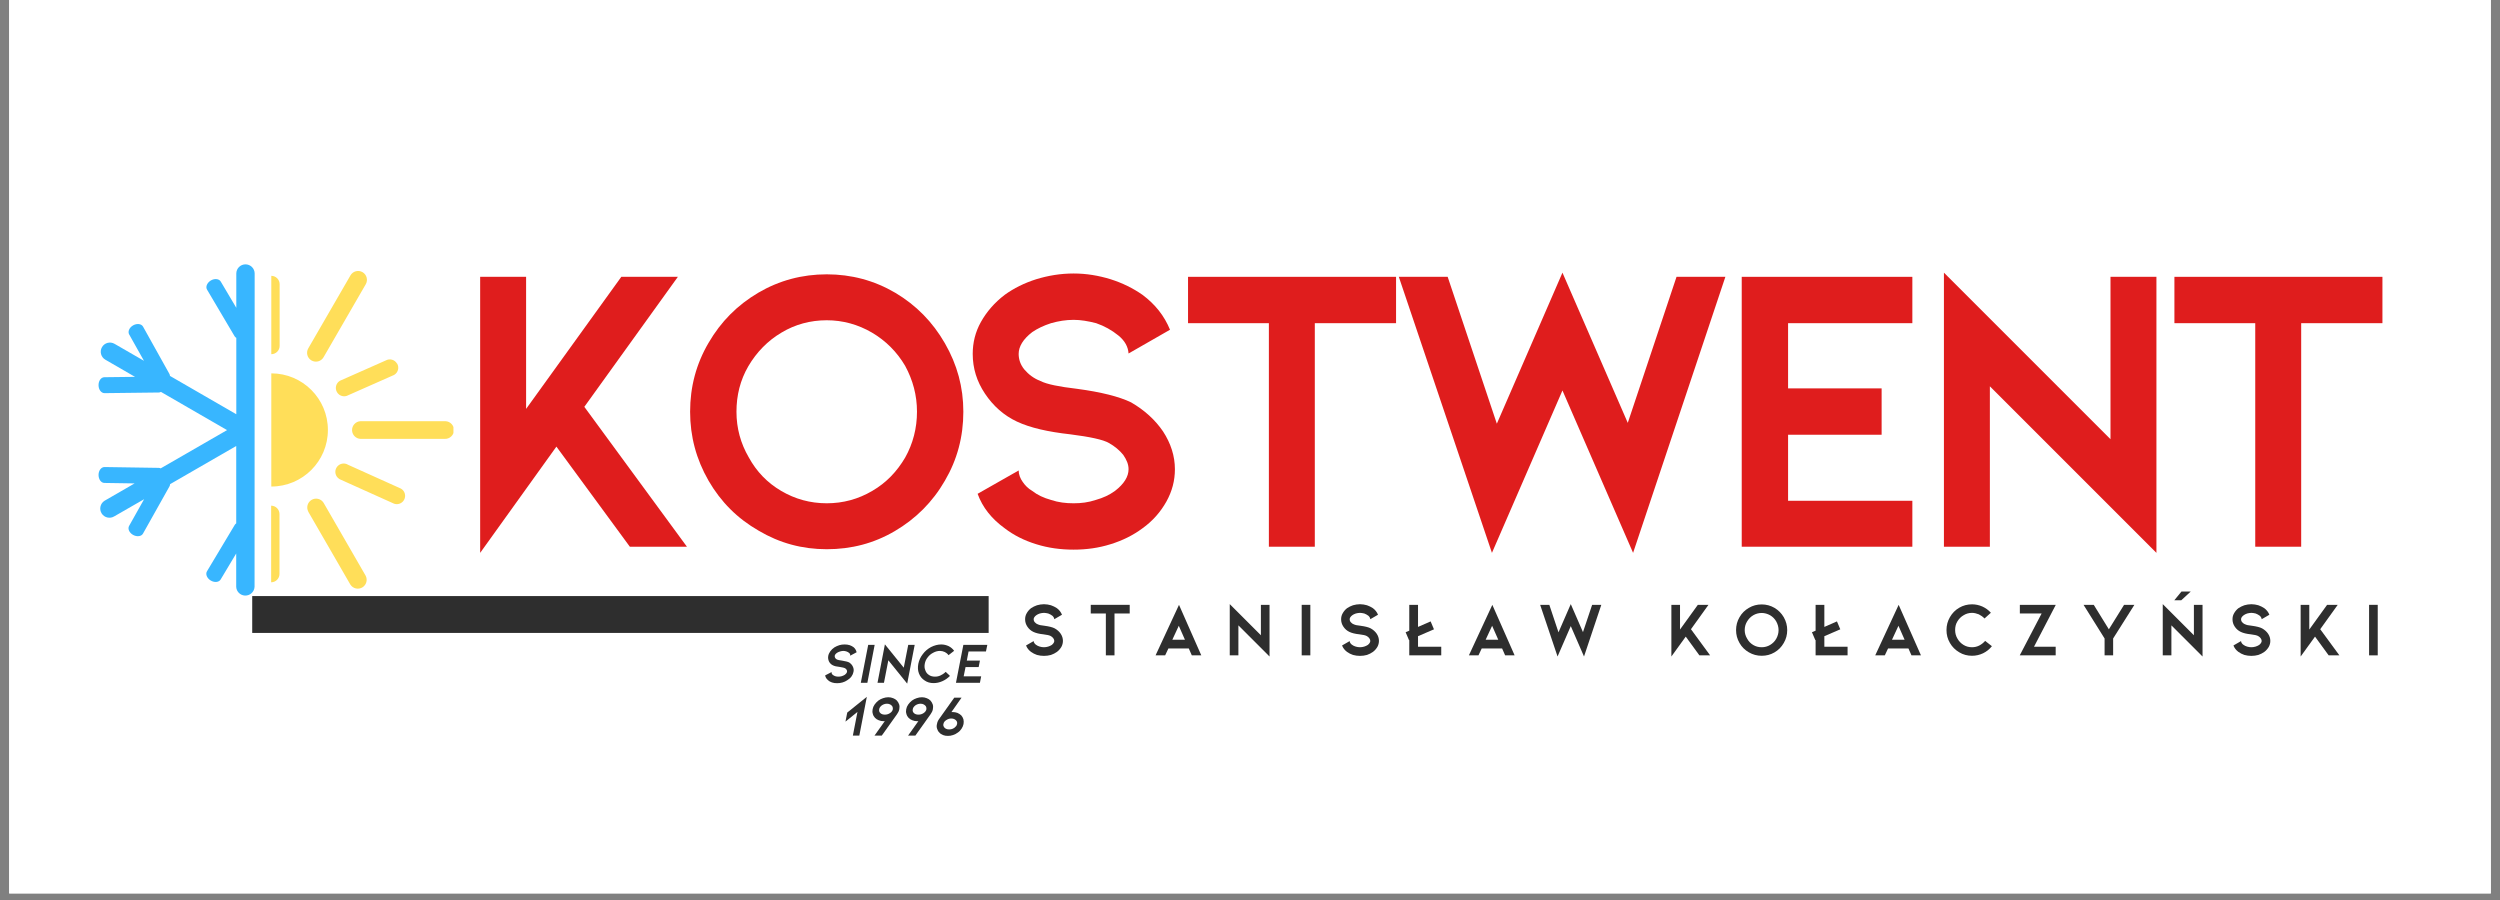
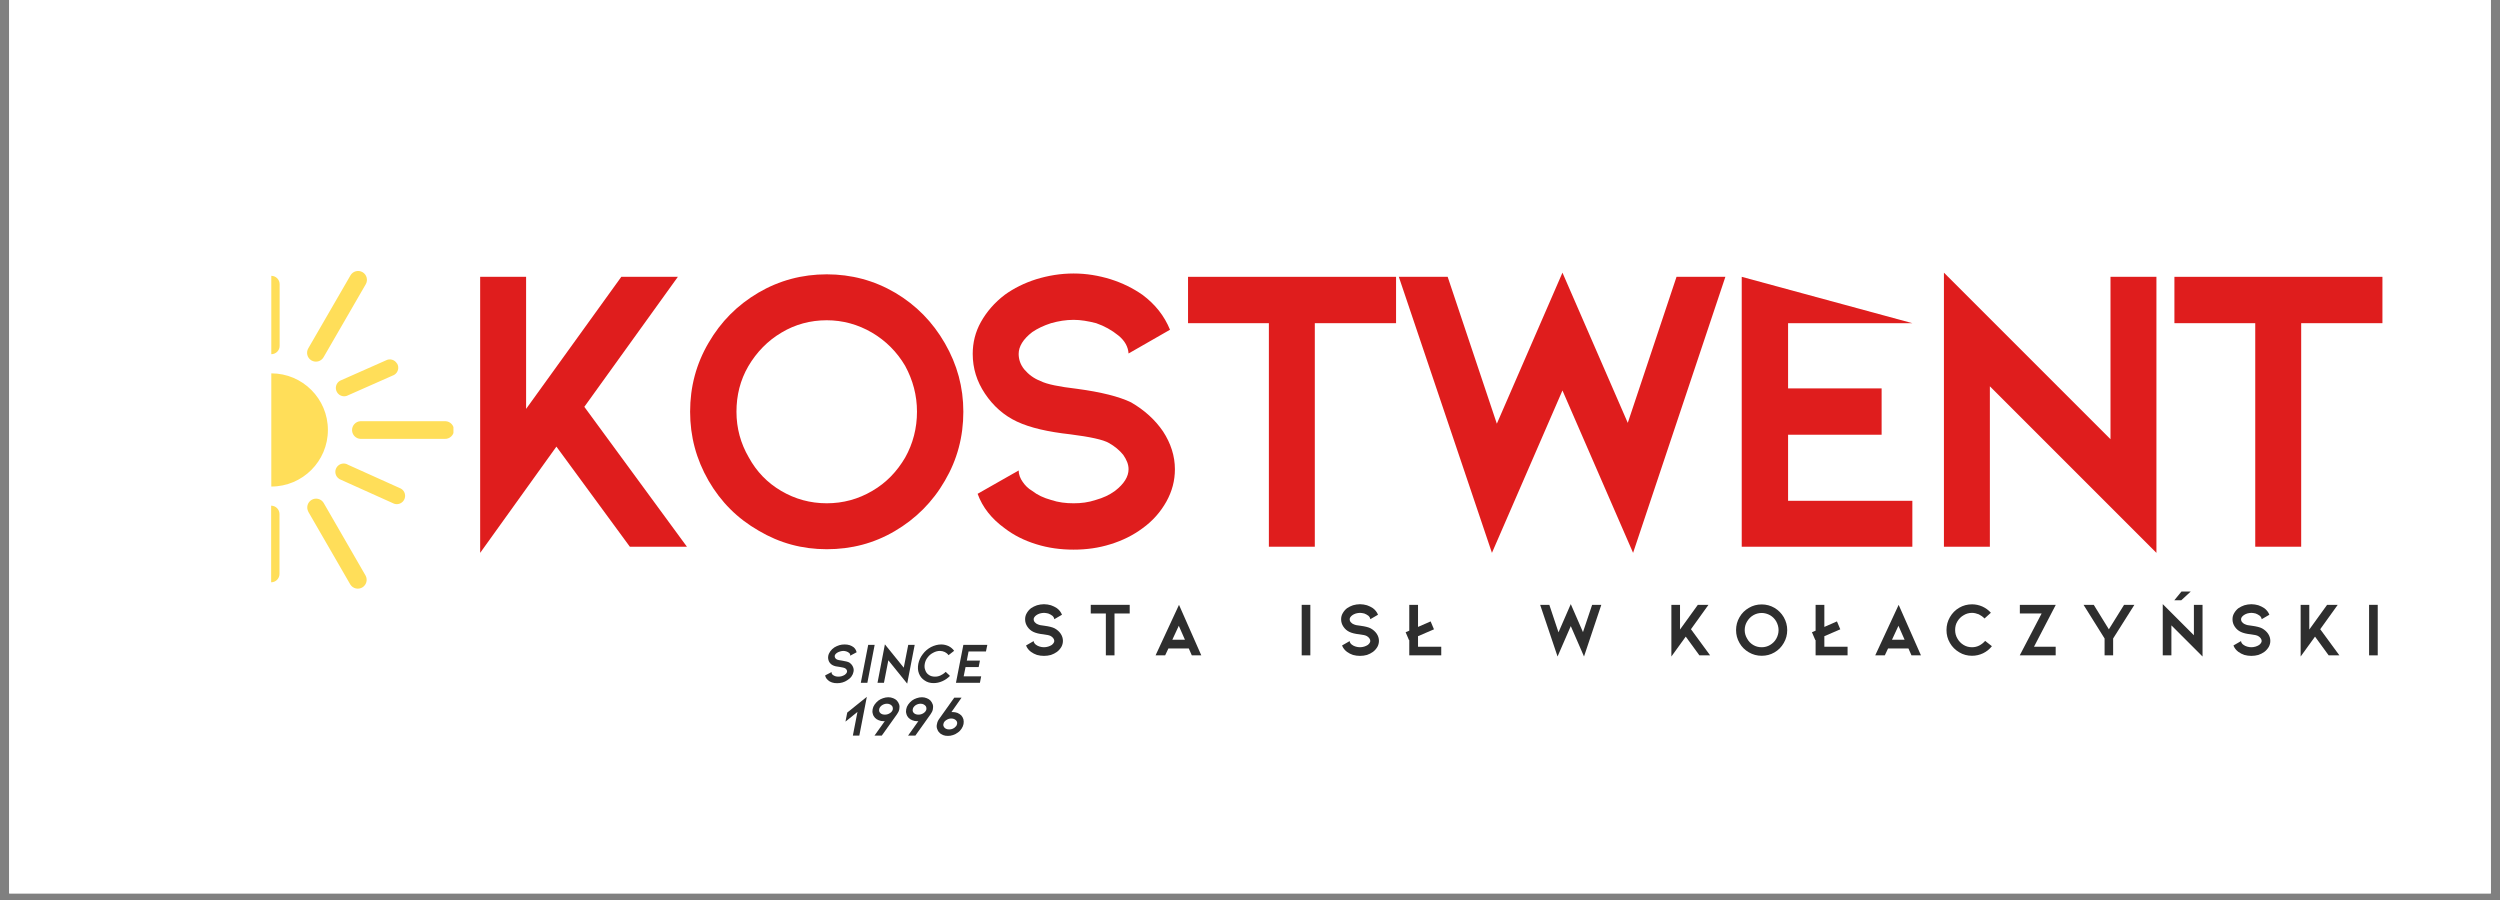
<svg xmlns="http://www.w3.org/2000/svg" width="500" zoomAndPan="magnify" viewBox="0 0 375 135" height="180" preserveAspectRatio="xMidYMid meet" version="1.0">
  <rect x="0" y="0" width="375" height="135" fill="#808080" stroke="none" />
  <defs>
    <g />
    <clipPath id="b4c7f64548">
      <path d="M 1.379 0 L 373.621 0 L 373.621 134.008 L 1.379 134.008 Z M 1.379 0 " clip-rule="nonzero" />
    </clipPath>
    <clipPath id="5ebe739ba3">
-       <path d="M 37.832 89.41 L 148.301 89.41 L 148.301 94.945 L 37.832 94.945 Z M 37.832 89.41 " clip-rule="nonzero" />
-     </clipPath>
+       </clipPath>
    <clipPath id="e229498280">
      <path d="M 38.984 39.617 L 68.016 39.617 L 68.016 89.5 L 38.984 89.5 Z M 38.984 39.617 " clip-rule="nonzero" />
    </clipPath>
    <clipPath id="eadf44d23f">
-       <path d="M 14.781 39.617 L 39.348 39.617 L 39.348 89.5 L 14.781 89.5 Z M 14.781 39.617 " clip-rule="nonzero" />
-     </clipPath>
+       </clipPath>
  </defs>
  <g clip-path="url(#b4c7f64548)">
    <path fill="#ffffff" d="M 1.379 0 L 373.621 0 L 373.621 134.008 L 1.379 134.008 Z M 1.379 0 " fill-opacity="1" fill-rule="nonzero" />
    <path fill="#ffffff" d="M 1.379 0 L 373.621 0 L 373.621 134.008 L 1.379 134.008 Z M 1.379 0 " fill-opacity="1" fill-rule="nonzero" />
  </g>
  <g fill="#df1d1d" fill-opacity="1">
    <g transform="translate(66.977, 82.008)">
      <g>
        <path d="M 20.672 -20.984 L 34.703 -40.484 L 26.219 -40.484 L 11.938 -20.672 L 11.938 -40.484 L 5.047 -40.484 L 5.047 0.922 L 16.484 -15.016 L 27.5 0 L 36.062 0 Z M 20.672 -20.984 " />
      </g>
    </g>
  </g>
  <g fill="#df1d1d" fill-opacity="1">
    <g transform="translate(100.751, 82.008)">
      <g>
        <path d="M 40.984 -9.906 C 42.828 -13.047 43.75 -16.484 43.75 -20.25 C 43.75 -23.938 42.828 -27.312 40.984 -30.516 C 39.141 -33.719 36.672 -36.234 33.531 -38.094 C 30.391 -39.938 26.953 -40.859 23.266 -40.859 C 19.562 -40.859 16.125 -39.938 12.984 -38.094 C 9.844 -36.234 7.391 -33.781 5.531 -30.578 C 3.688 -27.438 2.766 -24 2.766 -20.25 C 2.766 -16.547 3.688 -13.109 5.531 -9.906 C 7.391 -6.703 9.844 -4.25 13.047 -2.406 C 16.188 -0.547 19.562 0.375 23.266 0.375 C 26.953 0.375 30.328 -0.5 33.469 -2.344 C 36.609 -4.188 39.141 -6.703 40.984 -9.906 Z M 35.016 -27.141 C 36.188 -24.984 36.797 -22.703 36.797 -20.25 C 36.797 -17.781 36.188 -15.438 35.016 -13.359 C 33.781 -11.266 32.188 -9.594 30.094 -8.375 C 28 -7.141 25.719 -6.516 23.266 -6.516 C 20.797 -6.516 18.516 -7.141 16.422 -8.375 C 14.344 -9.594 12.734 -11.266 11.562 -13.406 C 10.344 -15.5 9.719 -17.781 9.719 -20.25 C 9.719 -22.703 10.281 -24.984 11.5 -27.078 C 12.734 -29.172 14.391 -30.891 16.484 -32.125 C 18.516 -33.344 20.797 -33.969 23.266 -33.969 C 25.656 -33.969 27.938 -33.344 30.031 -32.125 C 32.125 -30.891 33.781 -29.234 35.016 -27.141 Z M 35.016 -27.141 " />
      </g>
    </g>
  </g>
  <g fill="#df1d1d" fill-opacity="1">
    <g transform="translate(141.908, 82.008)">
      <g>
        <path d="M 34.328 -11.625 C 34.328 -13.594 33.719 -15.5 32.547 -17.297 C 31.375 -19.016 29.781 -20.484 27.75 -21.656 C 25.969 -22.516 23.266 -23.203 19.625 -23.688 C 16.984 -24 15.141 -24.359 14.156 -24.859 C 13.172 -25.234 12.375 -25.844 11.75 -26.578 C 11.141 -27.312 10.891 -28.125 10.891 -28.922 C 10.891 -30.031 11.562 -31.141 12.922 -32.188 C 13.719 -32.734 14.641 -33.172 15.75 -33.531 C 16.859 -33.844 17.969 -34.031 19.141 -34.031 C 20.188 -34.031 21.297 -33.844 22.516 -33.531 C 23.75 -33.109 24.859 -32.484 25.844 -31.688 C 26.828 -30.891 27.312 -29.969 27.375 -28.984 L 33.594 -32.547 C 32.734 -34.641 31.375 -36.359 29.469 -37.781 C 28.062 -38.766 26.453 -39.562 24.672 -40.125 C 22.891 -40.672 21.047 -40.984 19.141 -40.984 C 17.172 -40.984 15.328 -40.672 13.531 -40.125 C 11.75 -39.562 10.156 -38.766 8.797 -37.781 C 7.266 -36.609 6.094 -35.25 5.234 -33.719 C 4.375 -32.188 4 -30.578 4 -28.922 C 4 -26.766 4.609 -24.797 5.844 -22.953 C 7.078 -21.109 8.672 -19.688 10.641 -18.766 C 12.609 -17.844 15.266 -17.234 18.641 -16.859 C 21.594 -16.484 23.562 -16.062 24.422 -15.562 C 25.297 -15.078 26.031 -14.453 26.578 -13.781 C 27.078 -13.047 27.375 -12.375 27.375 -11.625 C 27.375 -10.516 26.703 -9.422 25.344 -8.375 C 24.484 -7.75 23.562 -7.328 22.453 -7.016 C 21.344 -6.641 20.25 -6.516 19.141 -6.516 C 17.969 -6.516 16.859 -6.641 15.75 -7.016 C 14.641 -7.328 13.719 -7.75 12.922 -8.375 C 12.312 -8.734 11.875 -9.172 11.5 -9.719 C 11.141 -10.219 10.891 -10.828 10.891 -11.438 L 4.734 -7.938 C 5.469 -5.906 6.828 -4.188 8.797 -2.766 C 10.156 -1.719 11.75 -0.922 13.531 -0.375 C 15.328 0.188 17.172 0.438 19.141 0.438 C 21.047 0.438 22.891 0.188 24.672 -0.375 C 26.453 -0.922 28.062 -1.719 29.469 -2.766 C 31.016 -3.875 32.188 -5.234 33.047 -6.766 C 33.906 -8.312 34.328 -9.906 34.328 -11.625 Z M 34.328 -11.625 " />
      </g>
    </g>
  </g>
  <g fill="#df1d1d" fill-opacity="1">
    <g transform="translate(175.19, 82.008)">
      <g>
        <path d="M 3.016 -40.484 L 3.016 -33.531 L 15.141 -33.531 L 15.141 0 L 22.031 0 L 22.031 -33.531 L 34.219 -33.531 L 34.219 -40.484 Z M 3.016 -40.484 " />
      </g>
    </g>
  </g>
  <g fill="#df1d1d" fill-opacity="1">
    <g transform="translate(207.057, 82.008)">
      <g>
        <path d="M 27.312 -41.109 L 17.469 -18.453 L 10.094 -40.484 L 2.766 -40.484 L 16.734 0.922 L 27.312 -23.438 L 37.906 0.922 L 51.75 -40.484 L 44.422 -40.484 L 37.109 -18.578 Z M 27.312 -41.109 " />
      </g>
    </g>
  </g>
  <g fill="#df1d1d" fill-opacity="1">
    <g transform="translate(256.212, 82.008)">
      <g>
-         <path d="M 5.047 -40.484 L 5.047 0 L 30.641 0 L 30.641 -6.891 L 12 -6.891 L 12 -16.797 L 26.031 -16.797 L 26.031 -23.75 L 12 -23.75 L 12 -33.531 L 30.641 -33.531 L 30.641 -40.484 Z M 5.047 -40.484 " />
+         <path d="M 5.047 -40.484 L 5.047 0 L 30.641 0 L 30.641 -6.891 L 12 -6.891 L 12 -16.797 L 26.031 -16.797 L 26.031 -23.75 L 12 -23.75 L 12 -33.531 L 30.641 -33.531 Z M 5.047 -40.484 " />
      </g>
    </g>
  </g>
  <g fill="#df1d1d" fill-opacity="1">
    <g transform="translate(286.48, 82.008)">
      <g>
        <path d="M 12 0 L 12 -24.062 L 36.984 0.922 L 36.984 -40.484 L 30.094 -40.484 L 30.094 -16.125 L 5.109 -41.109 L 5.109 0 Z M 12 0 " />
      </g>
    </g>
  </g>
  <g fill="#df1d1d" fill-opacity="1">
    <g transform="translate(323.146, 82.008)">
      <g>
        <path d="M 3.016 -40.484 L 3.016 -33.531 L 15.141 -33.531 L 15.141 0 L 22.031 0 L 22.031 -33.531 L 34.219 -33.531 L 34.219 -40.484 Z M 3.016 -40.484 " />
      </g>
    </g>
  </g>
  <g clip-path="url(#5ebe739ba3)">
    <path fill="#2e2e2e" d="M 37.832 89.41 L 148.297 89.41 L 148.297 94.945 L 37.832 94.945 Z M 37.832 89.41 " fill-opacity="1" fill-rule="nonzero" />
  </g>
  <g fill="#2e2e2e" fill-opacity="1">
    <g transform="translate(153.017, 98.304)">
      <g>
        <path d="M 6.422 -2.172 C 6.422 -2.547 6.312 -2.906 6.094 -3.234 C 5.875 -3.562 5.578 -3.828 5.188 -4.047 C 4.859 -4.219 4.359 -4.344 3.672 -4.438 C 3.172 -4.484 2.828 -4.562 2.656 -4.656 C 2.469 -4.719 2.312 -4.844 2.203 -4.969 C 2.078 -5.109 2.031 -5.266 2.031 -5.406 C 2.031 -5.625 2.172 -5.828 2.422 -6.016 C 2.562 -6.125 2.734 -6.203 2.953 -6.281 C 3.156 -6.328 3.359 -6.375 3.578 -6.375 C 3.781 -6.375 3.984 -6.328 4.219 -6.281 C 4.438 -6.203 4.656 -6.078 4.844 -5.938 C 5.016 -5.781 5.109 -5.609 5.125 -5.422 L 6.281 -6.094 C 6.125 -6.484 5.875 -6.812 5.516 -7.078 C 5.25 -7.25 4.953 -7.406 4.625 -7.516 C 4.281 -7.609 3.938 -7.672 3.578 -7.672 C 3.219 -7.672 2.875 -7.609 2.531 -7.516 C 2.203 -7.406 1.906 -7.25 1.641 -7.078 C 1.359 -6.859 1.141 -6.594 0.984 -6.312 C 0.812 -6.016 0.75 -5.719 0.75 -5.406 C 0.75 -5.016 0.859 -4.641 1.094 -4.297 C 1.328 -3.953 1.625 -3.688 2 -3.516 C 2.359 -3.344 2.859 -3.219 3.484 -3.156 C 4.047 -3.094 4.406 -3 4.578 -2.906 C 4.734 -2.828 4.875 -2.703 4.969 -2.578 C 5.062 -2.438 5.125 -2.312 5.125 -2.172 C 5.125 -1.969 5 -1.766 4.75 -1.562 C 4.578 -1.453 4.406 -1.375 4.203 -1.312 C 4 -1.25 3.781 -1.219 3.578 -1.219 C 3.359 -1.219 3.156 -1.25 2.953 -1.312 C 2.734 -1.375 2.562 -1.453 2.422 -1.562 C 2.297 -1.641 2.219 -1.719 2.156 -1.812 C 2.078 -1.906 2.031 -2.031 2.031 -2.141 L 0.891 -1.484 C 1.031 -1.109 1.281 -0.781 1.641 -0.516 C 1.906 -0.328 2.203 -0.172 2.531 -0.062 C 2.875 0.031 3.219 0.078 3.578 0.078 C 3.938 0.078 4.281 0.031 4.625 -0.062 C 4.953 -0.172 5.25 -0.328 5.516 -0.516 C 5.797 -0.719 6.016 -0.984 6.188 -1.266 C 6.344 -1.547 6.422 -1.859 6.422 -2.172 Z M 6.422 -2.172 " />
      </g>
    </g>
  </g>
  <g fill="#2e2e2e" fill-opacity="1">
    <g transform="translate(163.05, 98.304)">
      <g>
        <path d="M 0.562 -7.578 L 0.562 -6.281 L 2.828 -6.281 L 2.828 0 L 4.125 0 L 4.125 -6.281 L 6.406 -6.281 L 6.406 -7.578 Z M 0.562 -7.578 " />
      </g>
    </g>
  </g>
  <g fill="#2e2e2e" fill-opacity="1">
    <g transform="translate(172.819, 98.304)">
      <g>
        <path d="M 5.5 -1.031 L 5.953 0 L 7.375 0 L 4.031 -7.578 L 0.516 0 L 1.953 0 L 2.438 -1.031 Z M 4.922 -2.344 L 3.031 -2.344 L 4 -4.438 Z M 4.922 -2.344 " />
      </g>
    </g>
  </g>
  <g fill="#2e2e2e" fill-opacity="1">
    <g transform="translate(183.509, 98.304)">
      <g>
-         <path d="M 2.25 0 L 2.25 -4.5 L 6.922 0.172 L 6.922 -7.578 L 5.625 -7.578 L 5.625 -3.016 L 0.953 -7.688 L 0.953 0 Z M 2.25 0 " />
-       </g>
+         </g>
    </g>
  </g>
  <g fill="#2e2e2e" fill-opacity="1">
    <g transform="translate(194.176, 98.304)">
      <g>
        <path d="M 1.078 -7.578 L 1.078 0 L 2.375 0 L 2.375 -7.578 Z M 1.078 -7.578 " />
      </g>
    </g>
  </g>
  <g fill="#2e2e2e" fill-opacity="1">
    <g transform="translate(200.419, 98.304)">
      <g>
        <path d="M 6.422 -2.172 C 6.422 -2.547 6.312 -2.906 6.094 -3.234 C 5.875 -3.562 5.578 -3.828 5.188 -4.047 C 4.859 -4.219 4.359 -4.344 3.672 -4.438 C 3.172 -4.484 2.828 -4.562 2.656 -4.656 C 2.469 -4.719 2.312 -4.844 2.203 -4.969 C 2.078 -5.109 2.031 -5.266 2.031 -5.406 C 2.031 -5.625 2.172 -5.828 2.422 -6.016 C 2.562 -6.125 2.734 -6.203 2.953 -6.281 C 3.156 -6.328 3.359 -6.375 3.578 -6.375 C 3.781 -6.375 3.984 -6.328 4.219 -6.281 C 4.438 -6.203 4.656 -6.078 4.844 -5.938 C 5.016 -5.781 5.109 -5.609 5.125 -5.422 L 6.281 -6.094 C 6.125 -6.484 5.875 -6.812 5.516 -7.078 C 5.25 -7.25 4.953 -7.406 4.625 -7.516 C 4.281 -7.609 3.938 -7.672 3.578 -7.672 C 3.219 -7.672 2.875 -7.609 2.531 -7.516 C 2.203 -7.406 1.906 -7.25 1.641 -7.078 C 1.359 -6.859 1.141 -6.594 0.984 -6.312 C 0.812 -6.016 0.75 -5.719 0.75 -5.406 C 0.75 -5.016 0.859 -4.641 1.094 -4.297 C 1.328 -3.953 1.625 -3.688 2 -3.516 C 2.359 -3.344 2.859 -3.219 3.484 -3.156 C 4.047 -3.094 4.406 -3 4.578 -2.906 C 4.734 -2.828 4.875 -2.703 4.969 -2.578 C 5.062 -2.438 5.125 -2.312 5.125 -2.172 C 5.125 -1.969 5 -1.766 4.75 -1.562 C 4.578 -1.453 4.406 -1.375 4.203 -1.312 C 4 -1.25 3.781 -1.219 3.578 -1.219 C 3.359 -1.219 3.156 -1.25 2.953 -1.312 C 2.734 -1.375 2.562 -1.453 2.422 -1.562 C 2.297 -1.641 2.219 -1.719 2.156 -1.812 C 2.078 -1.906 2.031 -2.031 2.031 -2.141 L 0.891 -1.484 C 1.031 -1.109 1.281 -0.781 1.641 -0.516 C 1.906 -0.328 2.203 -0.172 2.531 -0.062 C 2.875 0.031 3.219 0.078 3.578 0.078 C 3.938 0.078 4.281 0.031 4.625 -0.062 C 4.953 -0.172 5.25 -0.328 5.516 -0.516 C 5.797 -0.719 6.016 -0.984 6.188 -1.266 C 6.344 -1.547 6.422 -1.859 6.422 -2.172 Z M 6.422 -2.172 " />
      </g>
    </g>
  </g>
  <g fill="#2e2e2e" fill-opacity="1">
    <g transform="translate(210.453, 98.304)">
      <g>
        <path d="M 0.391 -3.469 L 0.891 -2.297 L 0.938 -2.297 L 0.938 0 L 5.734 0 L 5.734 -1.297 L 2.25 -1.297 L 2.25 -2.875 L 4.641 -3.906 L 4.141 -5.094 L 2.25 -4.266 L 2.25 -7.578 L 0.938 -7.578 L 0.938 -3.703 Z M 0.391 -3.469 " />
      </g>
    </g>
  </g>
  <g fill="#2e2e2e" fill-opacity="1">
    <g transform="translate(219.818, 98.304)">
      <g>
-         <path d="M 5.5 -1.031 L 5.953 0 L 7.375 0 L 4.031 -7.578 L 0.516 0 L 1.953 0 L 2.438 -1.031 Z M 4.922 -2.344 L 3.031 -2.344 L 4 -4.438 Z M 4.922 -2.344 " />
-       </g>
+         </g>
    </g>
  </g>
  <g fill="#2e2e2e" fill-opacity="1">
    <g transform="translate(230.508, 98.304)">
      <g>
        <path d="M 5.109 -7.688 L 3.266 -3.453 L 1.891 -7.578 L 0.516 -7.578 L 3.125 0.172 L 5.109 -4.391 L 7.094 0.172 L 9.688 -7.578 L 8.312 -7.578 L 6.938 -3.484 Z M 5.109 -7.688 " />
      </g>
    </g>
  </g>
  <g fill="#2e2e2e" fill-opacity="1">
    <g transform="translate(243.514, 98.304)">
      <g />
    </g>
  </g>
  <g fill="#2e2e2e" fill-opacity="1">
    <g transform="translate(249.769, 98.304)">
      <g>
        <path d="M 3.875 -3.922 L 6.5 -7.578 L 4.906 -7.578 L 2.234 -3.875 L 2.234 -7.578 L 0.938 -7.578 L 0.938 0.172 L 3.094 -2.812 L 5.141 0 L 6.75 0 Z M 3.875 -3.922 " />
      </g>
    </g>
  </g>
  <g fill="#2e2e2e" fill-opacity="1">
    <g transform="translate(259.894, 98.304)">
      <g>
        <path d="M 7.672 -1.859 C 8.016 -2.438 8.188 -3.094 8.188 -3.781 C 8.188 -4.484 8.016 -5.109 7.672 -5.719 C 7.328 -6.312 6.859 -6.781 6.281 -7.125 C 5.688 -7.469 5.047 -7.641 4.359 -7.641 C 3.656 -7.641 3.016 -7.469 2.438 -7.125 C 1.844 -6.781 1.375 -6.328 1.031 -5.719 C 0.688 -5.141 0.516 -4.484 0.516 -3.781 C 0.516 -3.094 0.688 -2.453 1.031 -1.859 C 1.375 -1.25 1.844 -0.797 2.438 -0.453 C 3.031 -0.109 3.656 0.062 4.359 0.062 C 5.047 0.062 5.672 -0.094 6.266 -0.438 C 6.859 -0.781 7.328 -1.25 7.672 -1.859 Z M 6.547 -5.078 C 6.766 -4.672 6.891 -4.25 6.891 -3.781 C 6.891 -3.328 6.766 -2.891 6.547 -2.5 C 6.328 -2.109 6.016 -1.797 5.625 -1.562 C 5.234 -1.328 4.812 -1.219 4.359 -1.219 C 3.891 -1.219 3.469 -1.328 3.078 -1.562 C 2.688 -1.797 2.391 -2.109 2.172 -2.516 C 1.938 -2.906 1.812 -3.328 1.812 -3.781 C 1.812 -4.25 1.922 -4.672 2.156 -5.062 C 2.391 -5.453 2.688 -5.781 3.094 -6.016 C 3.469 -6.234 3.891 -6.359 4.359 -6.359 C 4.797 -6.359 5.234 -6.234 5.625 -6.016 C 6.016 -5.781 6.328 -5.469 6.547 -5.078 Z M 6.547 -5.078 " />
      </g>
    </g>
  </g>
  <g fill="#2e2e2e" fill-opacity="1">
    <g transform="translate(271.402, 98.304)">
      <g>
        <path d="M 0.391 -3.469 L 0.891 -2.297 L 0.938 -2.297 L 0.938 0 L 5.734 0 L 5.734 -1.297 L 2.25 -1.297 L 2.25 -2.875 L 4.641 -3.906 L 4.141 -5.094 L 2.25 -4.266 L 2.25 -7.578 L 0.938 -7.578 L 0.938 -3.703 Z M 0.391 -3.469 " />
      </g>
    </g>
  </g>
  <g fill="#2e2e2e" fill-opacity="1">
    <g transform="translate(280.768, 98.304)">
      <g>
        <path d="M 5.5 -1.031 L 5.953 0 L 7.375 0 L 4.031 -7.578 L 0.516 0 L 1.953 0 L 2.438 -1.031 Z M 4.922 -2.344 L 3.031 -2.344 L 4 -4.438 Z M 4.922 -2.344 " />
      </g>
    </g>
  </g>
  <g fill="#2e2e2e" fill-opacity="1">
    <g transform="translate(291.458, 98.304)">
      <g>
        <path d="M 7.328 -1.375 L 6.312 -2.172 C 6.062 -1.875 5.75 -1.641 5.422 -1.469 C 5.078 -1.297 4.719 -1.219 4.344 -1.219 C 3.875 -1.219 3.469 -1.328 3.078 -1.562 C 2.688 -1.797 2.375 -2.125 2.156 -2.516 C 1.922 -2.906 1.812 -3.344 1.812 -3.797 C 1.812 -4.266 1.906 -4.688 2.141 -5.078 C 2.375 -5.469 2.688 -5.797 3.078 -6.016 C 3.453 -6.25 3.875 -6.375 4.344 -6.375 C 4.688 -6.375 5.031 -6.281 5.359 -6.156 C 5.672 -6 5.969 -5.797 6.219 -5.531 L 7.172 -6.391 C 6.812 -6.797 6.375 -7.109 5.891 -7.328 C 5.391 -7.547 4.875 -7.656 4.344 -7.656 C 3.656 -7.656 3 -7.484 2.422 -7.141 C 1.828 -6.797 1.375 -6.328 1.031 -5.734 C 0.688 -5.141 0.516 -4.5 0.516 -3.797 C 0.516 -3.109 0.672 -2.469 1.031 -1.859 C 1.375 -1.266 1.828 -0.812 2.438 -0.453 C 3 -0.109 3.656 0.062 4.344 0.062 C 4.922 0.062 5.469 -0.062 6 -0.312 C 6.516 -0.562 6.953 -0.906 7.328 -1.375 Z M 7.328 -1.375 " />
      </g>
    </g>
  </g>
  <g fill="#2e2e2e" fill-opacity="1">
    <g transform="translate(302.102, 98.304)">
      <g>
        <path d="M 4.141 -6.281 L 0.859 0 L 6.25 0 L 6.25 -1.297 L 3 -1.297 L 6.266 -7.578 L 0.875 -7.578 L 0.875 -6.281 Z M 4.141 -6.281 " />
      </g>
    </g>
  </g>
  <g fill="#2e2e2e" fill-opacity="1">
    <g transform="translate(312.032, 98.304)">
      <g>
        <path d="M 2.031 -7.578 L 0.5 -7.578 L 3.656 -2.531 L 3.656 0 L 4.938 0 L 4.938 -2.531 L 8.125 -7.578 L 6.578 -7.578 L 4.297 -3.906 Z M 2.031 -7.578 " />
      </g>
    </g>
  </g>
  <g fill="#2e2e2e" fill-opacity="1">
    <g transform="translate(323.459, 98.304)">
      <g>
        <path d="M 2.25 0 L 2.25 -4.5 L 6.922 0.172 L 6.922 -7.578 L 5.625 -7.578 L 5.625 -3.016 L 0.953 -7.688 L 0.953 0 Z M 5.156 -9.578 L 3.766 -9.578 L 2.688 -8.266 L 3.734 -8.266 Z M 5.156 -9.578 " />
      </g>
    </g>
  </g>
  <g fill="#2e2e2e" fill-opacity="1">
    <g transform="translate(334.126, 98.304)">
      <g>
        <path d="M 6.422 -2.172 C 6.422 -2.547 6.312 -2.906 6.094 -3.234 C 5.875 -3.562 5.578 -3.828 5.188 -4.047 C 4.859 -4.219 4.359 -4.344 3.672 -4.438 C 3.172 -4.484 2.828 -4.562 2.656 -4.656 C 2.469 -4.719 2.312 -4.844 2.203 -4.969 C 2.078 -5.109 2.031 -5.266 2.031 -5.406 C 2.031 -5.625 2.172 -5.828 2.422 -6.016 C 2.562 -6.125 2.734 -6.203 2.953 -6.281 C 3.156 -6.328 3.359 -6.375 3.578 -6.375 C 3.781 -6.375 3.984 -6.328 4.219 -6.281 C 4.438 -6.203 4.656 -6.078 4.844 -5.938 C 5.016 -5.781 5.109 -5.609 5.125 -5.422 L 6.281 -6.094 C 6.125 -6.484 5.875 -6.812 5.516 -7.078 C 5.25 -7.25 4.953 -7.406 4.625 -7.516 C 4.281 -7.609 3.938 -7.672 3.578 -7.672 C 3.219 -7.672 2.875 -7.609 2.531 -7.516 C 2.203 -7.406 1.906 -7.25 1.641 -7.078 C 1.359 -6.859 1.141 -6.594 0.984 -6.312 C 0.812 -6.016 0.75 -5.719 0.75 -5.406 C 0.75 -5.016 0.859 -4.641 1.094 -4.297 C 1.328 -3.953 1.625 -3.688 2 -3.516 C 2.359 -3.344 2.859 -3.219 3.484 -3.156 C 4.047 -3.094 4.406 -3 4.578 -2.906 C 4.734 -2.828 4.875 -2.703 4.969 -2.578 C 5.062 -2.438 5.125 -2.312 5.125 -2.172 C 5.125 -1.969 5 -1.766 4.75 -1.562 C 4.578 -1.453 4.406 -1.375 4.203 -1.312 C 4 -1.25 3.781 -1.219 3.578 -1.219 C 3.359 -1.219 3.156 -1.25 2.953 -1.312 C 2.734 -1.375 2.562 -1.453 2.422 -1.562 C 2.297 -1.641 2.219 -1.719 2.156 -1.812 C 2.078 -1.906 2.031 -2.031 2.031 -2.141 L 0.891 -1.484 C 1.031 -1.109 1.281 -0.781 1.641 -0.516 C 1.906 -0.328 2.203 -0.172 2.531 -0.062 C 2.875 0.031 3.219 0.078 3.578 0.078 C 3.938 0.078 4.281 0.031 4.625 -0.062 C 4.953 -0.172 5.25 -0.328 5.516 -0.516 C 5.797 -0.719 6.016 -0.984 6.188 -1.266 C 6.344 -1.547 6.422 -1.859 6.422 -2.172 Z M 6.422 -2.172 " />
      </g>
    </g>
  </g>
  <g fill="#2e2e2e" fill-opacity="1">
    <g transform="translate(344.159, 98.304)">
      <g>
        <path d="M 3.875 -3.922 L 6.5 -7.578 L 4.906 -7.578 L 2.234 -3.875 L 2.234 -7.578 L 0.938 -7.578 L 0.938 0.172 L 3.094 -2.812 L 5.141 0 L 6.75 0 Z M 3.875 -3.922 " />
      </g>
    </g>
  </g>
  <g fill="#2e2e2e" fill-opacity="1">
    <g transform="translate(354.285, 98.304)">
      <g>
        <path d="M 1.078 -7.578 L 1.078 0 L 2.375 0 L 2.375 -7.578 Z M 1.078 -7.578 " />
      </g>
    </g>
  </g>
  <g clip-path="url(#e229498280)">
    <path fill="#ffde59" d="M 40.703 87.336 L 40.703 75.848 M 40.719 41.371 L 40.719 53.125 M 40.703 56.004 L 40.703 72.98 M 54.379 40.824 C 53.746 40.457 52.938 40.672 52.57 41.305 C 52.57 41.305 52.57 41.309 52.57 41.309 L 46.246 52.242 C 45.875 52.871 46.078 53.688 46.707 54.059 C 47.34 54.434 48.152 54.23 48.527 53.598 C 48.531 53.59 48.535 53.582 48.543 53.57 L 54.863 42.637 C 55.23 42.004 55.012 41.191 54.379 40.824 Z M 66.711 65.832 C 67.441 65.863 68.062 65.297 68.094 64.566 C 68.125 63.832 67.559 63.211 66.824 63.18 C 66.785 63.176 66.746 63.176 66.711 63.18 L 54.078 63.18 C 53.348 63.211 52.777 63.832 52.809 64.566 C 52.84 65.25 53.391 65.805 54.078 65.832 Z M 46.234 76.746 L 52.555 87.688 C 52.949 88.305 53.77 88.484 54.387 88.09 C 54.965 87.719 55.164 86.973 54.852 86.363 L 48.539 75.422 C 48.152 74.797 47.336 74.609 46.715 74.996 C 46.121 75.367 45.914 76.129 46.246 76.746 Z M 59.551 54.535 C 59.207 53.938 58.445 53.734 57.852 54.074 C 57.848 54.078 57.844 54.078 57.844 54.078 L 51.004 57.109 C 50.402 57.453 50.199 58.219 50.543 58.816 C 50.887 59.418 51.652 59.621 52.25 59.277 L 59.113 56.242 C 59.711 55.898 59.918 55.137 59.574 54.539 C 59.574 54.535 59.574 54.535 59.57 54.535 Z M 58.895 75.457 C 59.492 75.801 60.254 75.598 60.602 75 C 60.945 74.402 60.742 73.637 60.145 73.293 L 52.223 69.723 C 51.641 69.352 50.867 69.523 50.496 70.109 C 50.125 70.691 50.297 71.465 50.883 71.836 C 50.91 71.855 50.941 71.875 50.973 71.891 Z M 40.672 87.344 C 41.363 87.344 41.922 86.781 41.922 86.094 L 41.922 77.105 C 41.922 76.414 41.363 75.855 40.672 75.852 M 40.695 53.129 C 41.387 53.129 41.945 52.57 41.945 51.883 L 41.945 42.629 C 41.945 41.938 41.387 41.379 40.699 41.375 C 40.699 41.375 40.695 41.375 40.695 41.375 M 40.695 72.98 C 45.383 72.98 49.184 69.18 49.184 64.492 C 49.184 59.805 45.383 56.004 40.695 56.004 M 37.957 87.973 C 37.926 88.734 37.281 89.324 36.523 89.289 C 35.809 89.262 35.238 88.688 35.207 87.973 L 35.207 82.984 L 32.875 86.883 C 32.621 87.305 31.957 87.371 31.391 87.035 C 30.824 86.695 30.574 86.082 30.824 85.656 L 34.996 78.688 C 35.051 78.598 35.125 78.523 35.211 78.469 L 35.211 66.871 L 25.297 72.598 C 25.297 72.711 25.266 72.824 25.211 72.926 L 21.234 80.008 C 20.992 80.438 20.332 80.52 19.754 80.199 C 19.18 79.883 18.91 79.27 19.164 78.84 L 21.406 74.848 L 16.941 77.414 C 16.297 77.816 15.449 77.625 15.043 76.98 C 14.641 76.336 14.832 75.484 15.477 75.082 C 15.508 75.062 15.535 75.047 15.566 75.031 L 19.98 72.48 L 15.449 72.41 C 14.957 72.406 14.574 71.867 14.574 71.207 C 14.574 70.547 14.992 70.02 15.484 70.027 L 23.605 70.152 C 23.707 70.156 23.805 70.18 23.895 70.227 L 33.836 64.492 L 23.93 58.766 C 23.832 58.824 23.719 58.855 23.602 58.855 L 15.48 58.953 C 14.988 58.953 14.582 58.441 14.574 57.77 C 14.566 57.098 14.961 56.57 15.453 56.566 L 20.039 56.512 L 15.594 53.938 C 14.938 53.559 14.711 52.719 15.094 52.059 C 15.473 51.402 16.312 51.18 16.973 51.559 L 21.383 54.105 L 19.164 50.148 C 18.922 49.719 19.195 49.109 19.773 48.785 C 20.348 48.465 21.008 48.555 21.25 48.984 L 25.203 56.082 C 25.25 56.172 25.277 56.27 25.281 56.367 L 35.223 62.113 L 35.223 50.668 C 35.117 50.613 35.031 50.531 34.969 50.43 L 30.84 43.445 C 30.582 43.02 30.84 42.406 31.41 42.066 C 31.98 41.73 32.641 41.812 32.891 42.227 L 35.223 46.164 L 35.223 41.023 C 35.223 40.266 35.84 39.648 36.602 39.648 C 37.359 39.648 37.977 40.266 37.977 41.023 L 37.957 87.973 " fill-opacity="1" fill-rule="nonzero" />
  </g>
  <g clip-path="url(#eadf44d23f)">
    <path fill="#38b6ff" d="M 40.93 87.379 L 40.93 75.883 M 40.945 41.375 L 40.945 53.141 M 40.93 56.02 L 40.93 73.012 M 54.617 40.828 C 53.984 40.461 53.176 40.676 52.809 41.309 C 52.809 41.309 52.809 41.309 52.809 41.312 L 46.48 52.258 C 46.105 52.887 46.312 53.699 46.941 54.074 C 47.57 54.449 48.387 54.242 48.758 53.613 C 48.766 53.605 48.77 53.594 48.777 53.586 L 55.102 42.641 C 55.469 42.008 55.254 41.195 54.617 40.828 Z M 66.957 65.859 C 67.691 65.891 68.312 65.32 68.344 64.59 C 68.375 63.855 67.809 63.234 67.074 63.203 C 67.035 63.199 66.996 63.199 66.957 63.203 L 54.316 63.203 C 53.586 63.234 53.016 63.855 53.047 64.59 C 53.078 65.277 53.629 65.828 54.316 65.859 Z M 46.465 76.781 L 52.793 87.73 C 53.188 88.348 54.008 88.527 54.625 88.133 C 55.203 87.766 55.406 87.016 55.09 86.406 L 48.773 75.453 C 48.387 74.832 47.566 74.641 46.945 75.027 C 46.352 75.398 46.148 76.164 46.477 76.781 Z M 59.797 54.551 C 59.453 53.953 58.688 53.746 58.094 54.09 C 58.09 54.09 58.086 54.09 58.086 54.094 L 51.238 57.129 C 50.641 57.473 50.434 58.238 50.777 58.836 C 51.125 59.434 51.891 59.641 52.488 59.297 L 59.355 56.258 C 59.953 55.914 60.16 55.152 59.816 54.551 Z M 59.137 75.488 C 59.734 75.836 60.5 75.629 60.844 75.031 C 61.191 74.434 60.988 73.668 60.391 73.32 L 52.461 69.75 C 51.875 69.379 51.102 69.555 50.73 70.137 C 50.359 70.723 50.535 71.496 51.117 71.867 C 51.148 71.887 51.18 71.902 51.211 71.918 Z M 40.898 87.387 C 41.59 87.387 42.148 86.824 42.148 86.137 L 42.148 77.141 C 42.148 76.449 41.59 75.887 40.898 75.887 M 40.922 53.145 C 41.613 53.145 42.172 52.586 42.172 51.895 L 42.172 42.633 C 42.176 41.941 41.617 41.383 40.926 41.379 C 40.926 41.379 40.922 41.379 40.922 41.379 M 40.922 73.012 C 45.617 73.012 49.418 69.207 49.418 64.516 C 49.418 59.824 45.617 56.02 40.922 56.02 M 38.184 88.02 C 38.148 88.777 37.508 89.367 36.746 89.336 C 36.031 89.305 35.461 88.734 35.43 88.02 L 35.43 83.023 L 33.094 86.926 C 32.84 87.348 32.176 87.418 31.609 87.078 C 31.043 86.738 30.793 86.121 31.043 85.699 L 35.219 78.723 C 35.273 78.637 35.348 78.559 35.434 78.504 L 35.434 66.898 L 25.512 72.625 C 25.512 72.742 25.48 72.855 25.422 72.957 L 21.445 80.047 C 21.203 80.473 20.539 80.555 19.965 80.238 C 19.387 79.918 19.117 79.305 19.371 78.875 L 21.617 74.879 L 17.148 77.449 C 16.504 77.852 15.652 77.66 15.246 77.012 C 14.844 76.367 15.039 75.52 15.684 75.113 C 15.711 75.098 15.742 75.078 15.773 75.062 L 20.191 72.512 L 15.656 72.441 C 15.16 72.434 14.781 71.895 14.781 71.234 C 14.781 70.574 15.195 70.047 15.691 70.055 L 23.82 70.18 C 23.918 70.184 24.016 70.207 24.105 70.254 L 34.059 64.516 L 24.141 58.785 C 24.043 58.844 23.93 58.875 23.812 58.875 L 15.684 58.973 C 15.191 58.973 14.789 58.461 14.781 57.789 C 14.77 57.113 15.164 56.59 15.656 56.582 L 20.25 56.527 L 15.801 53.953 C 15.141 53.574 14.918 52.73 15.297 52.074 C 15.676 51.414 16.52 51.191 17.176 51.57 L 21.594 54.121 L 19.371 50.16 C 19.133 49.73 19.406 49.117 19.98 48.797 C 20.559 48.477 21.219 48.566 21.457 48.996 L 25.418 56.098 C 25.465 56.188 25.488 56.285 25.496 56.387 L 35.445 62.137 L 35.445 50.68 C 35.34 50.625 35.254 50.539 35.191 50.441 L 31.059 43.449 C 30.801 43.027 31.059 42.41 31.629 42.07 C 32.199 41.734 32.859 41.816 33.109 42.23 L 35.445 46.172 L 35.445 41.027 C 35.445 40.27 36.062 39.652 36.824 39.652 C 37.582 39.652 38.199 40.27 38.199 41.027 L 38.184 88.02 " fill-opacity="1" fill-rule="nonzero" />
  </g>
  <g fill="#2e2e2e" fill-opacity="1">
    <g transform="translate(122.898, 102.418)">
      <g>
        <path d="M 5.125 -1.641 C 5.188 -1.906 5.156 -2.172 5.031 -2.422 C 4.922 -2.672 4.734 -2.875 4.484 -3.047 C 4.266 -3.156 3.891 -3.25 3.391 -3.328 C 3.031 -3.375 2.797 -3.422 2.656 -3.484 C 2.531 -3.547 2.438 -3.625 2.375 -3.734 C 2.312 -3.844 2.297 -3.953 2.312 -4.062 C 2.344 -4.219 2.469 -4.375 2.688 -4.516 C 2.812 -4.594 2.969 -4.656 3.125 -4.703 C 3.281 -4.75 3.453 -4.781 3.609 -4.781 C 3.766 -4.781 3.922 -4.75 4.062 -4.703 C 4.234 -4.656 4.375 -4.562 4.5 -4.453 C 4.609 -4.344 4.656 -4.203 4.625 -4.062 L 5.594 -4.578 C 5.531 -4.859 5.391 -5.109 5.172 -5.312 C 5 -5.438 4.797 -5.562 4.562 -5.641 C 4.312 -5.719 4.062 -5.75 3.797 -5.75 C 3.531 -5.75 3.25 -5.719 3 -5.641 C 2.734 -5.562 2.484 -5.438 2.266 -5.312 C 2.016 -5.141 1.812 -4.953 1.656 -4.734 C 1.5 -4.516 1.391 -4.297 1.344 -4.062 C 1.281 -3.766 1.328 -3.484 1.438 -3.219 C 1.562 -2.969 1.75 -2.766 2 -2.641 C 2.25 -2.5 2.609 -2.422 3.078 -2.375 C 3.484 -2.312 3.734 -2.25 3.859 -2.188 C 3.953 -2.109 4.047 -2.031 4.109 -1.938 C 4.156 -1.828 4.172 -1.734 4.156 -1.641 C 4.125 -1.484 4 -1.328 3.781 -1.172 C 3.641 -1.094 3.5 -1.031 3.344 -0.984 C 3.188 -0.938 3.016 -0.922 2.859 -0.922 C 2.703 -0.922 2.547 -0.938 2.406 -0.984 C 2.25 -1.031 2.141 -1.094 2.047 -1.172 C 1.969 -1.234 1.906 -1.281 1.875 -1.359 C 1.844 -1.438 1.828 -1.516 1.844 -1.609 L 0.875 -1.109 C 0.922 -0.828 1.062 -0.594 1.312 -0.391 C 1.469 -0.234 1.672 -0.125 1.906 -0.047 C 2.141 0.031 2.391 0.062 2.672 0.062 C 2.938 0.062 3.203 0.031 3.469 -0.047 C 3.734 -0.125 3.984 -0.234 4.203 -0.391 C 4.453 -0.547 4.672 -0.734 4.828 -0.953 C 4.984 -1.172 5.078 -1.391 5.125 -1.641 Z M 5.125 -1.641 " />
      </g>
    </g>
  </g>
  <g fill="#2e2e2e" fill-opacity="1">
    <g transform="translate(128.324, 102.418)">
      <g>
        <path d="M 1.906 -5.688 L 0.797 0 L 1.781 0 L 2.875 -5.688 Z M 1.906 -5.688 " />
      </g>
    </g>
  </g>
  <g fill="#2e2e2e" fill-opacity="1">
    <g transform="translate(130.907, 102.418)">
      <g>
        <path d="M 1.688 0 L 2.344 -3.375 L 5.172 0.125 L 6.297 -5.688 L 5.328 -5.688 L 4.656 -2.266 L 1.828 -5.766 L 0.719 0 Z M 1.688 0 " />
      </g>
    </g>
  </g>
  <g fill="#2e2e2e" fill-opacity="1">
    <g transform="translate(136.808, 102.418)">
      <g>
        <path d="M 5.688 -1.031 L 5.047 -1.641 C 4.812 -1.406 4.547 -1.234 4.281 -1.109 C 4 -0.969 3.719 -0.922 3.438 -0.922 C 3.078 -0.922 2.797 -1 2.531 -1.172 C 2.266 -1.344 2.078 -1.594 1.984 -1.891 C 1.859 -2.188 1.844 -2.5 1.906 -2.844 C 1.969 -3.203 2.109 -3.516 2.344 -3.812 C 2.562 -4.109 2.844 -4.344 3.188 -4.516 C 3.5 -4.688 3.844 -4.781 4.188 -4.781 C 4.438 -4.781 4.688 -4.719 4.922 -4.609 C 5.141 -4.5 5.328 -4.344 5.469 -4.141 L 6.312 -4.797 C 6.094 -5.094 5.828 -5.328 5.484 -5.5 C 5.141 -5.656 4.766 -5.75 4.375 -5.75 C 3.859 -5.75 3.344 -5.609 2.844 -5.359 C 2.359 -5.094 1.938 -4.75 1.609 -4.297 C 1.266 -3.859 1.047 -3.375 0.938 -2.844 C 0.844 -2.328 0.859 -1.844 1.031 -1.406 C 1.203 -0.953 1.484 -0.609 1.891 -0.344 C 2.266 -0.078 2.719 0.047 3.234 0.047 C 3.672 0.047 4.109 -0.047 4.531 -0.234 C 4.969 -0.422 5.344 -0.688 5.688 -1.031 Z M 5.688 -1.031 " />
      </g>
    </g>
  </g>
  <g fill="#2e2e2e" fill-opacity="1">
    <g transform="translate(142.692, 102.418)">
      <g>
        <path d="M 1.812 -5.688 L 0.703 0 L 4.297 0 L 4.484 -0.969 L 1.859 -0.969 L 2.141 -2.359 L 4.109 -2.359 L 4.297 -3.328 L 2.328 -3.328 L 2.594 -4.703 L 5.203 -4.703 L 5.406 -5.688 Z M 1.812 -5.688 " />
      </g>
    </g>
  </g>
  <g fill="#2e2e2e" fill-opacity="1">
    <g transform="translate(126.071, 110.337)">
      <g>
        <path d="M 0.75 -2.094 L 2.547 -3.547 L 1.859 0 L 2.828 0 L 3.953 -5.812 L 1.016 -3.453 Z M 0.75 -2.094 " />
      </g>
    </g>
  </g>
  <g fill="#2e2e2e" fill-opacity="1">
    <g transform="translate(129.613, 110.337)">
      <g>
        <path d="M 2.656 0 L 4.938 -3.203 C 5.109 -3.438 5.234 -3.688 5.281 -3.953 C 5.328 -4.203 5.328 -4.438 5.266 -4.656 C 5.188 -4.875 5.078 -5.078 4.922 -5.25 C 4.766 -5.406 4.578 -5.531 4.359 -5.609 C 4.125 -5.703 3.891 -5.75 3.641 -5.75 C 3.375 -5.75 3.109 -5.703 2.844 -5.609 C 2.594 -5.531 2.359 -5.406 2.141 -5.25 C 1.922 -5.078 1.734 -4.875 1.578 -4.656 C 1.422 -4.438 1.328 -4.203 1.281 -3.953 C 1.234 -3.719 1.234 -3.484 1.312 -3.25 C 1.359 -3.031 1.484 -2.828 1.641 -2.656 C 1.797 -2.5 1.984 -2.375 2.203 -2.297 C 2.422 -2.203 2.672 -2.156 2.938 -2.156 L 3.109 -2.172 L 1.562 0 Z M 4.312 -3.953 C 4.266 -3.719 4.125 -3.531 3.891 -3.375 C 3.656 -3.219 3.406 -3.141 3.125 -3.141 C 2.828 -3.141 2.594 -3.219 2.438 -3.375 C 2.266 -3.531 2.219 -3.734 2.266 -3.953 C 2.297 -4.172 2.438 -4.359 2.656 -4.531 C 2.891 -4.688 3.141 -4.781 3.453 -4.781 C 3.641 -4.781 3.797 -4.734 3.938 -4.656 C 4.078 -4.578 4.188 -4.469 4.25 -4.359 C 4.312 -4.219 4.328 -4.094 4.312 -3.953 Z M 4.312 -3.953 " />
      </g>
    </g>
  </g>
  <g fill="#2e2e2e" fill-opacity="1">
    <g transform="translate(134.65, 110.337)">
      <g>
        <path d="M 2.656 0 L 4.938 -3.203 C 5.109 -3.438 5.234 -3.688 5.281 -3.953 C 5.328 -4.203 5.328 -4.438 5.266 -4.656 C 5.188 -4.875 5.078 -5.078 4.922 -5.25 C 4.766 -5.406 4.578 -5.531 4.359 -5.609 C 4.125 -5.703 3.891 -5.75 3.641 -5.75 C 3.375 -5.75 3.109 -5.703 2.844 -5.609 C 2.594 -5.531 2.359 -5.406 2.141 -5.25 C 1.922 -5.078 1.734 -4.875 1.578 -4.656 C 1.422 -4.438 1.328 -4.203 1.281 -3.953 C 1.234 -3.719 1.234 -3.484 1.312 -3.25 C 1.359 -3.031 1.484 -2.828 1.641 -2.656 C 1.797 -2.5 1.984 -2.375 2.203 -2.297 C 2.422 -2.203 2.672 -2.156 2.938 -2.156 L 3.109 -2.172 L 1.562 0 Z M 4.312 -3.953 C 4.266 -3.719 4.125 -3.531 3.891 -3.375 C 3.656 -3.219 3.406 -3.141 3.125 -3.141 C 2.828 -3.141 2.594 -3.219 2.438 -3.375 C 2.266 -3.531 2.219 -3.734 2.266 -3.953 C 2.297 -4.172 2.438 -4.359 2.656 -4.531 C 2.891 -4.688 3.141 -4.781 3.453 -4.781 C 3.641 -4.781 3.797 -4.734 3.938 -4.656 C 4.078 -4.578 4.188 -4.469 4.25 -4.359 C 4.312 -4.219 4.328 -4.094 4.312 -3.953 Z M 4.312 -3.953 " />
      </g>
    </g>
  </g>
  <g fill="#2e2e2e" fill-opacity="1">
    <g transform="translate(139.687, 110.337)">
      <g>
        <path d="M 3.453 -5.688 L 1.188 -2.5 C 1.016 -2.266 0.906 -2.016 0.859 -1.734 C 0.797 -1.5 0.797 -1.266 0.875 -1.031 C 0.938 -0.812 1.047 -0.609 1.219 -0.453 C 1.359 -0.281 1.547 -0.172 1.766 -0.078 C 2 0.016 2.234 0.047 2.5 0.047 C 2.75 0.047 3 0.016 3.266 -0.078 C 3.531 -0.172 3.766 -0.281 3.984 -0.453 C 4.219 -0.609 4.391 -0.797 4.547 -1.031 C 4.688 -1.25 4.797 -1.484 4.844 -1.734 C 4.891 -1.984 4.875 -2.219 4.828 -2.438 C 4.766 -2.656 4.656 -2.859 4.5 -3.031 C 4.328 -3.188 4.141 -3.312 3.922 -3.406 C 3.688 -3.484 3.453 -3.531 3.203 -3.531 C 3.109 -3.531 3.047 -3.531 3.031 -3.531 L 4.547 -5.688 Z M 1.828 -1.734 C 1.859 -1.969 2 -2.156 2.234 -2.312 C 2.469 -2.469 2.719 -2.562 3 -2.562 C 3.297 -2.562 3.516 -2.469 3.688 -2.312 C 3.859 -2.156 3.922 -1.969 3.875 -1.734 C 3.844 -1.594 3.781 -1.453 3.656 -1.344 C 3.547 -1.203 3.406 -1.109 3.234 -1.031 C 3.062 -0.953 2.875 -0.922 2.688 -0.922 C 2.5 -0.922 2.328 -0.953 2.188 -1.031 C 2.047 -1.109 1.938 -1.203 1.875 -1.344 C 1.812 -1.453 1.781 -1.594 1.828 -1.734 Z M 1.828 -1.734 " />
      </g>
    </g>
  </g>
</svg>